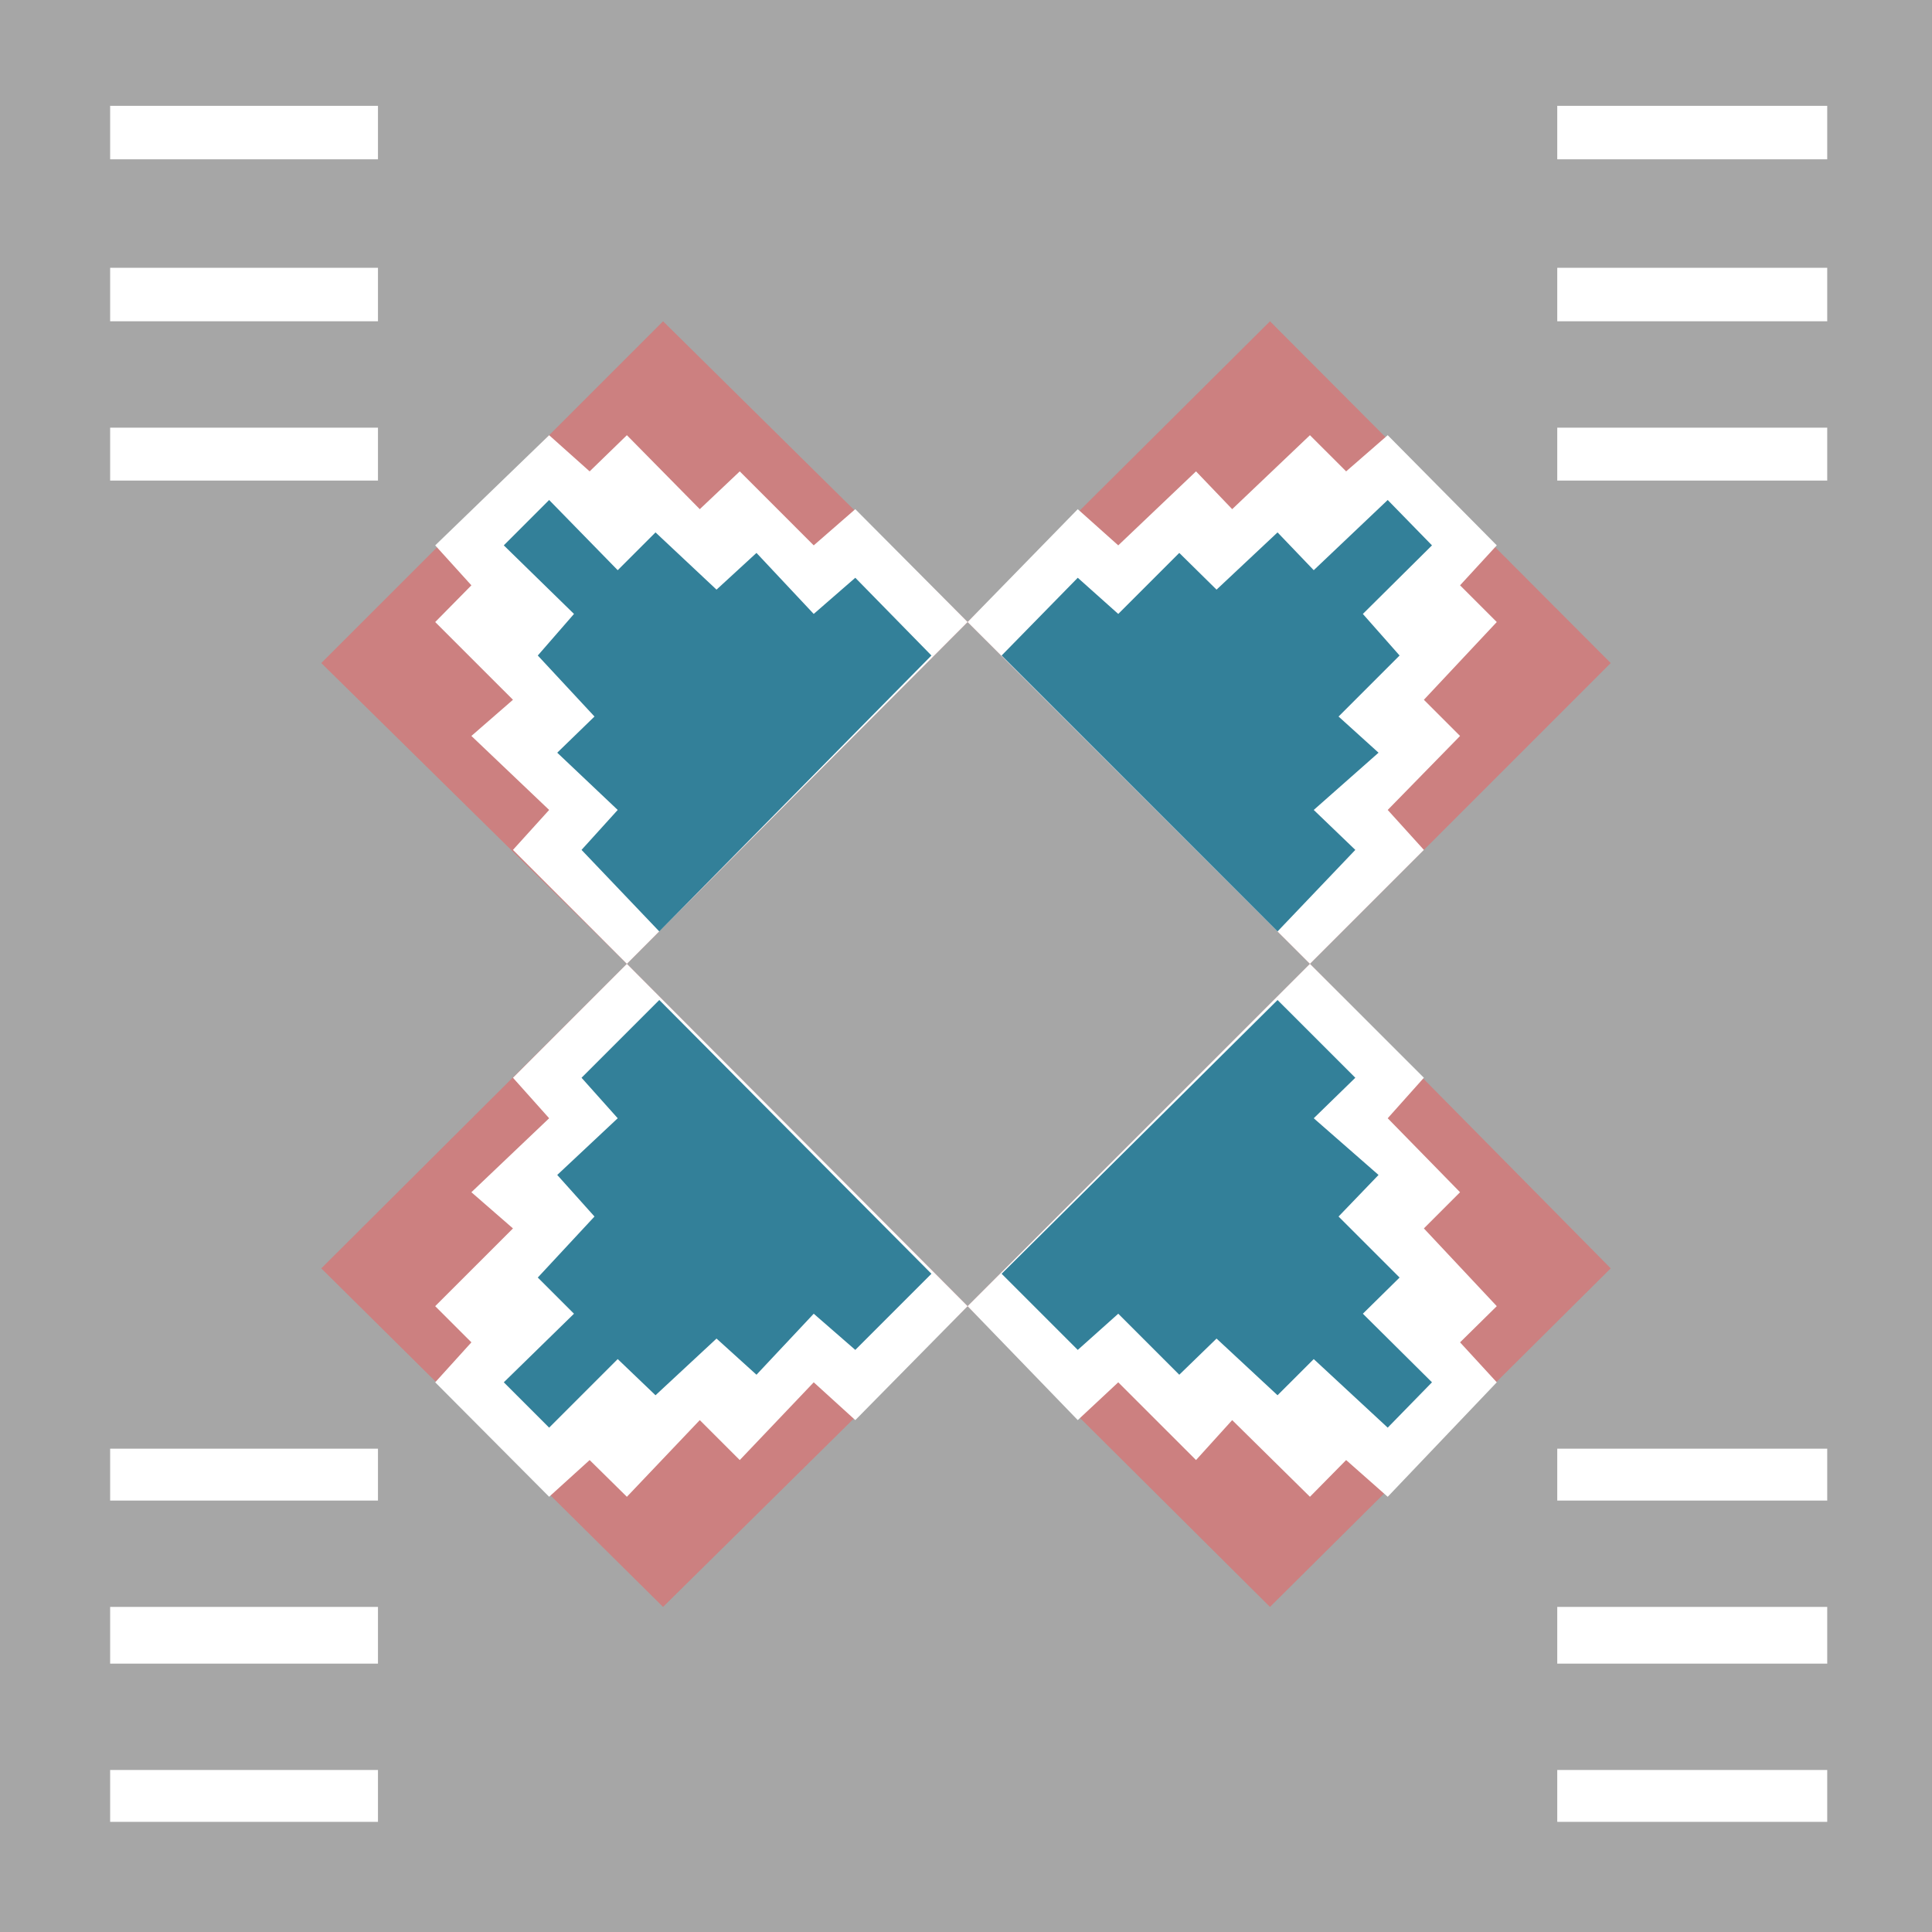
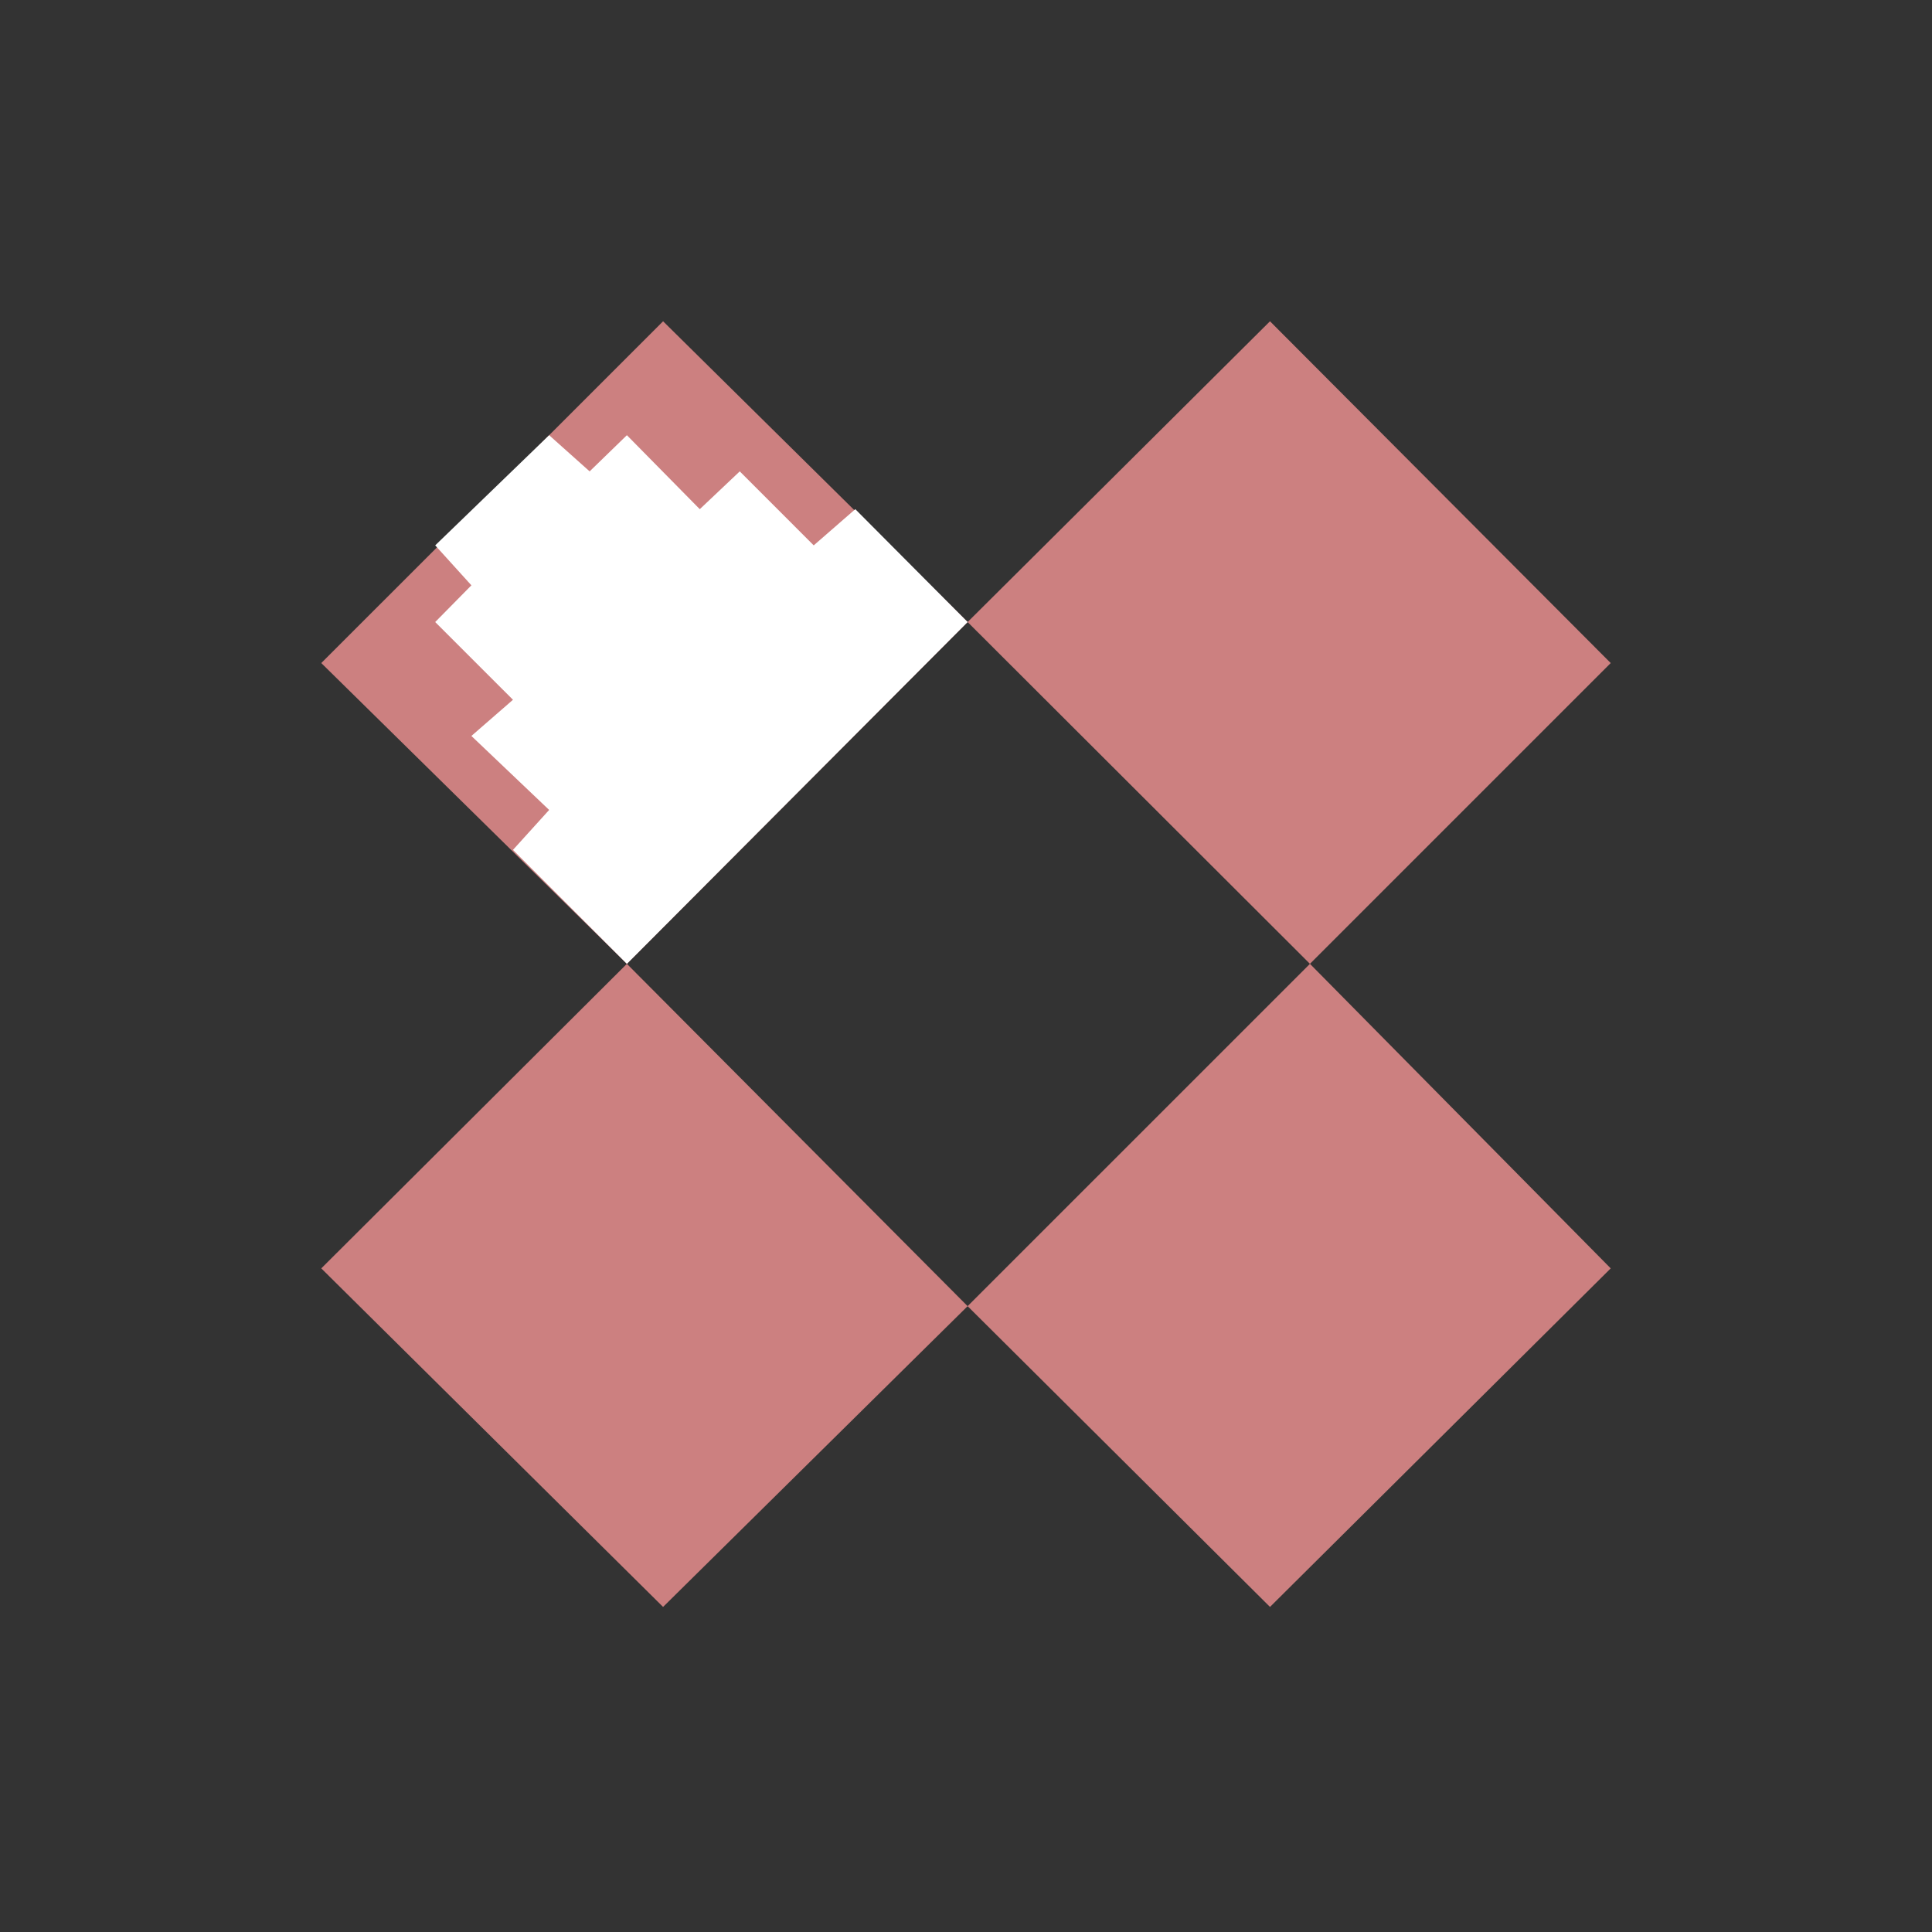
<svg xmlns="http://www.w3.org/2000/svg" width="357.801" height="357.797">
  <rect width="100%" height="100%" fill="#333333" stroke="none" />
-   <path fill="#a6a6a6" d="M357.8 357.797V0H0v357.797h357.8" />
  <path fill="#cc8080" d="m59.5 122.797 56.598 55.703 63.101-63.3-56.398-55.7L59.5 122.797M235.2 59.5l-56 55.7 63.398 63.3 55.703-55.703L235.199 59.5M298.3 234.898 242.599 178.5 179.2 241.898l56 55.7 63.102-62.7m-175.502 62.7 56.4-55.7-63.102-63.398L59.5 234.898l63.3 62.7" />
  <path fill="#fff" d="m158.398 94.297 20.801 20.902-63.101 63.301L95 157.398l6.7-7.398-14.4-13.703 7.7-6.7L80.598 115.2l6.703-6.8-6.703-7.4 21.101-20.402 7.5 6.699 6.899-6.7 13.5 13.7 7.402-7L150.7 101l7.698-6.703" />
-   <path fill="#fff" d="M263.7 157.398 242.597 178.5l-63.399-63.3 20.399-20.903 7.5 6.703L221.5 87.297l6.7 7 14.398-13.7 6.703 6.7 7.699-6.7L277.2 101l-6.802 7.398 6.801 6.801-13.5 14.399 6.7 6.699L257 150l6.7 7.398M199.598 263l-20.399-21.102 63.399-63.398 21.101 21.098-6.699 7.5 13.398 13.699-6.699 6.703 13.5 14.398-6.8 6.7 6.8 7.402L257 277.2l-7.7-6.802-6.702 6.801L228.199 263l-6.699 7.398L207.098 256l-7.5 7M95 199.598l21.098-21.098 63.101 63.398L158.4 263l-7.7-7-13.7 14.398-7.402-7.398-13.5 14.2-6.899-6.802-7.5 6.801L80.598 256l6.703-7.402-6.703-6.7L95 227.5l-7.7-6.703 14.4-13.7-6.7-7.5M20.398 29.5H70v-9.902H20.398V29.5m0 30H70v-9.902H20.398V59.5m0 29.5H70v-9.8H20.398V89m268 188.898h50v-9.601h-50v9.601m0 30.2h50v-10.5h-50v10.5m0 29.3h50v-9.601h-50v9.601m0-307.898h50v-9.902h-50V29.5m0 30h50v-9.902h-50V59.5m0 29.5h50v-9.8h-50V89m-268 188.898H70v-9.601H20.398v9.601m0 30.2H70v-10.5H20.398v10.5m0 29.3H70v-9.601H20.398v9.601" />
-   <path fill="#338099" d="m158.398 107 14.102 14.398-50.402 51.102-14.399-15.102 6.7-7.398-11.2-10.602 6.899-6.699-10.5-11.3 6.703-7.7L93.3 101l8.398-8.402 12.7 13 7-7 11.3 10.601 7.399-6.8 10.601 11.3 7.7-6.699M251 157.398 236.598 172.5 185.5 121.398 199.598 107l7.5 6.7 11.3-11.302 6.903 6.801 11.297-10.601 6.703 7 13.699-13 8.2 8.402-12.802 12.7 6.801 7.698-11.3 11.301 7.402 6.7-12 10.601 7.699 7.398M199.598 250 185.5 235.898l51.098-50.699L251 199.598l-7.7 7.5 12 10.5-7.402 7.699 11.301 11.3-6.8 6.7 12.8 12.703-8.199 8.398-13.7-12.699-6.702 6.7-11.297-10.5-6.903 6.699-11.3-11.301-7.5 6.703M107.7 199.598l14.398-14.399 50.402 50.7L158.398 250l-7.699-6.703-10.601 11.3-7.399-6.699-11.3 10.5-7-6.699-12.7 12.7L93.301 256l13-12.703-6.703-6.7 10.5-11.3-6.899-7.7 11.2-10.5-6.7-7.5" />
</svg>